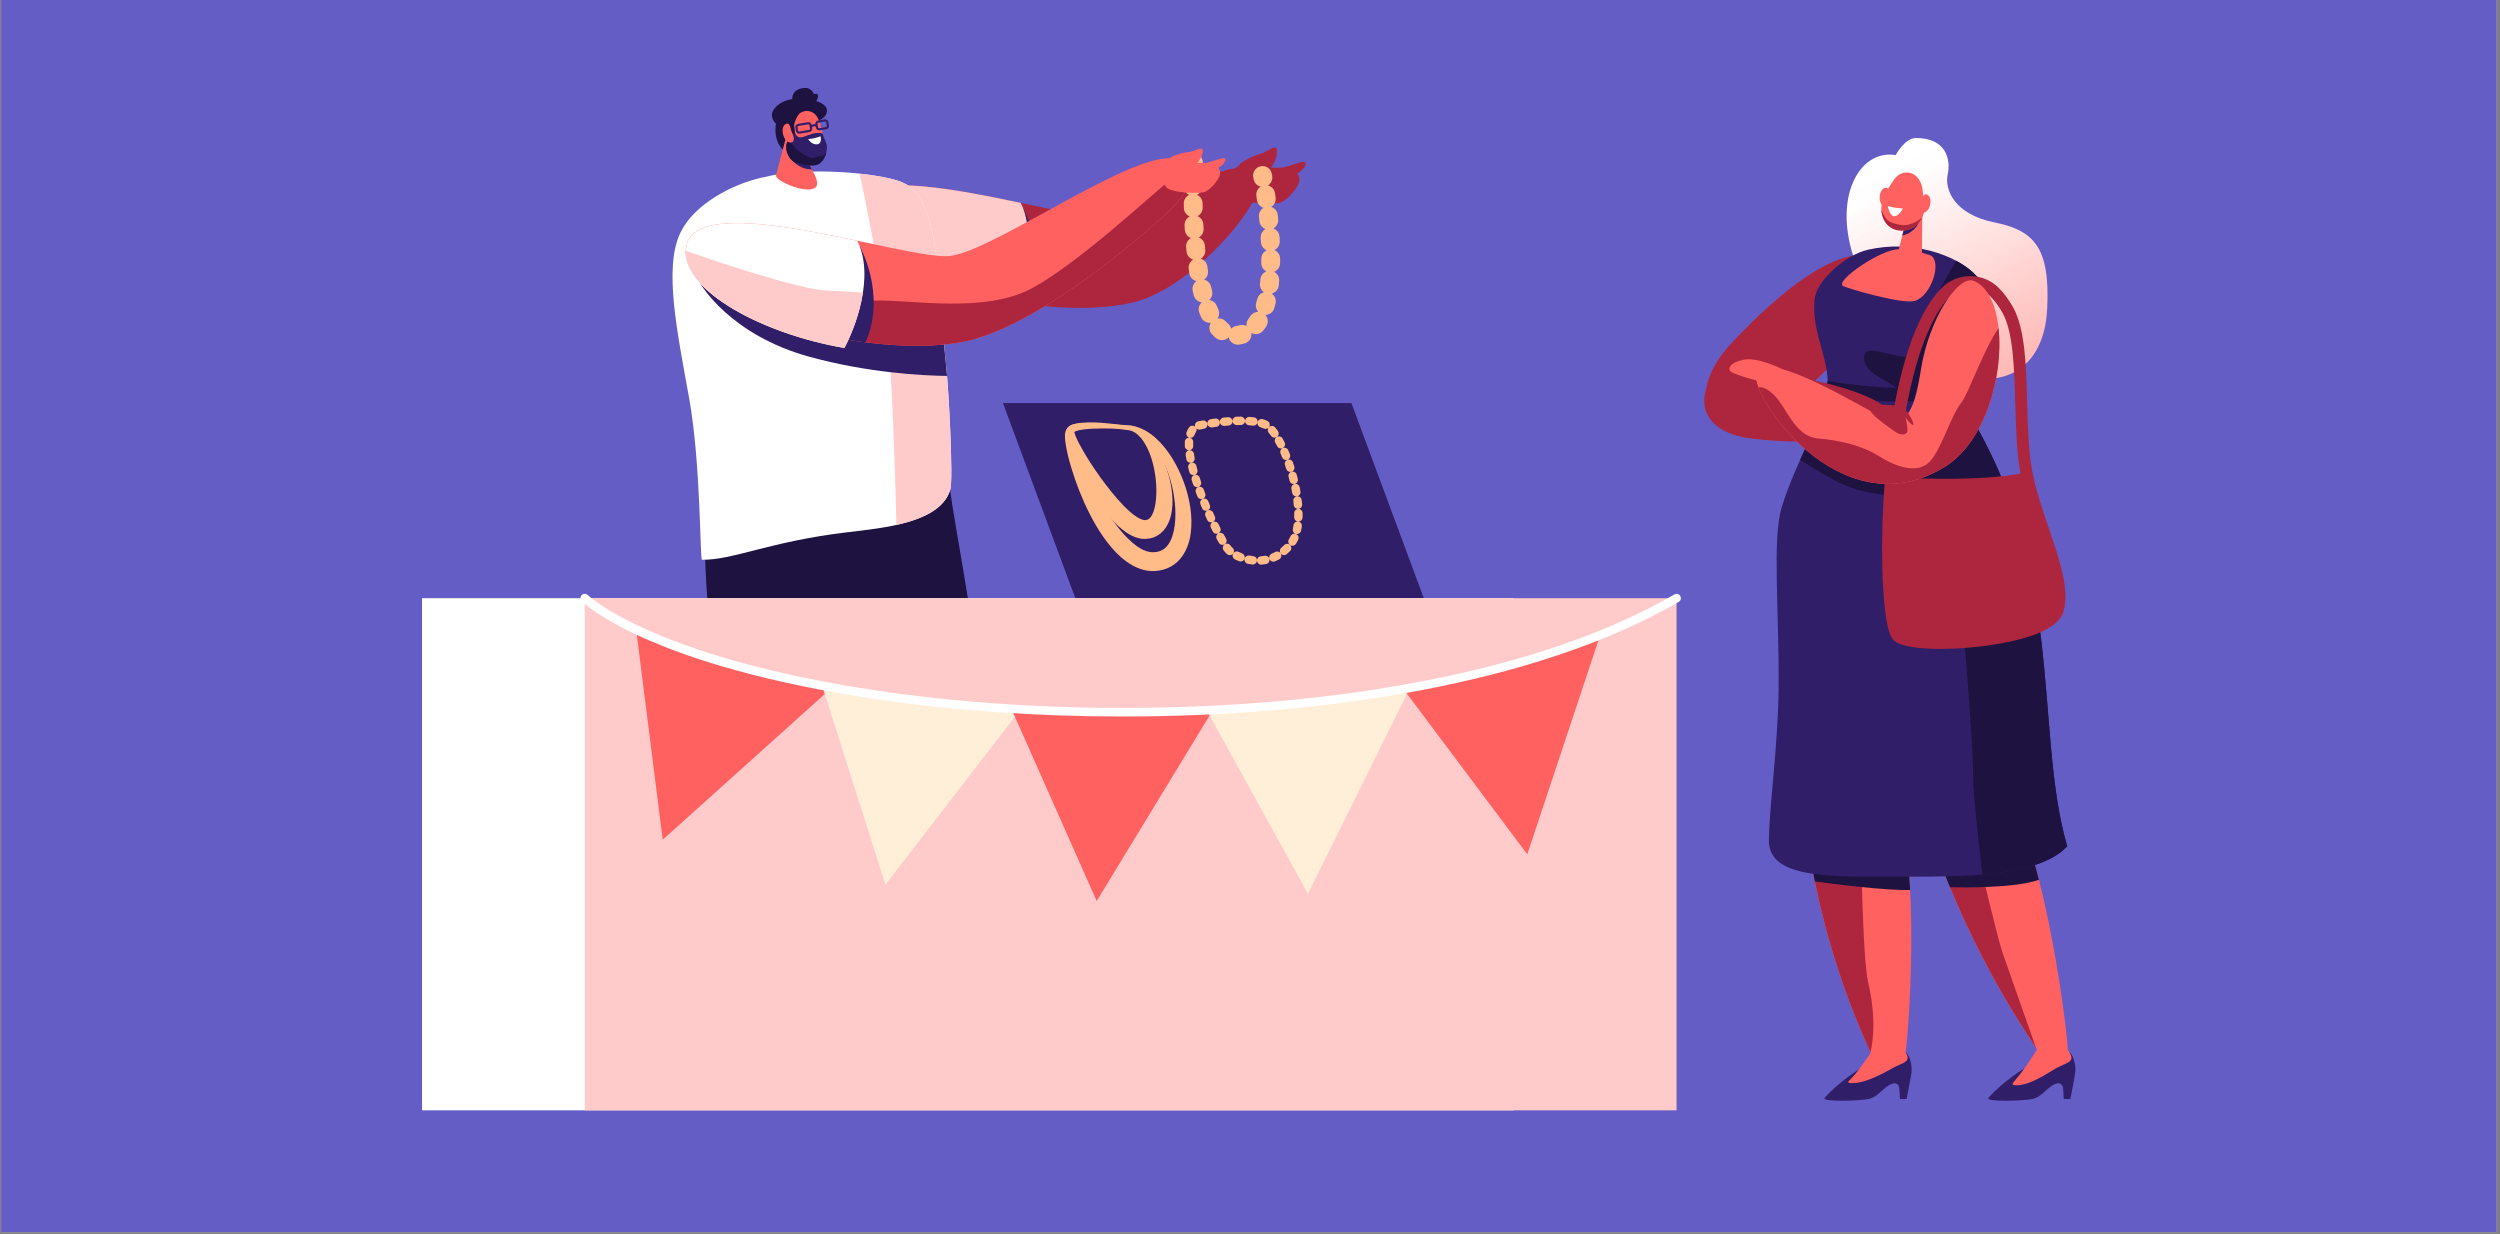
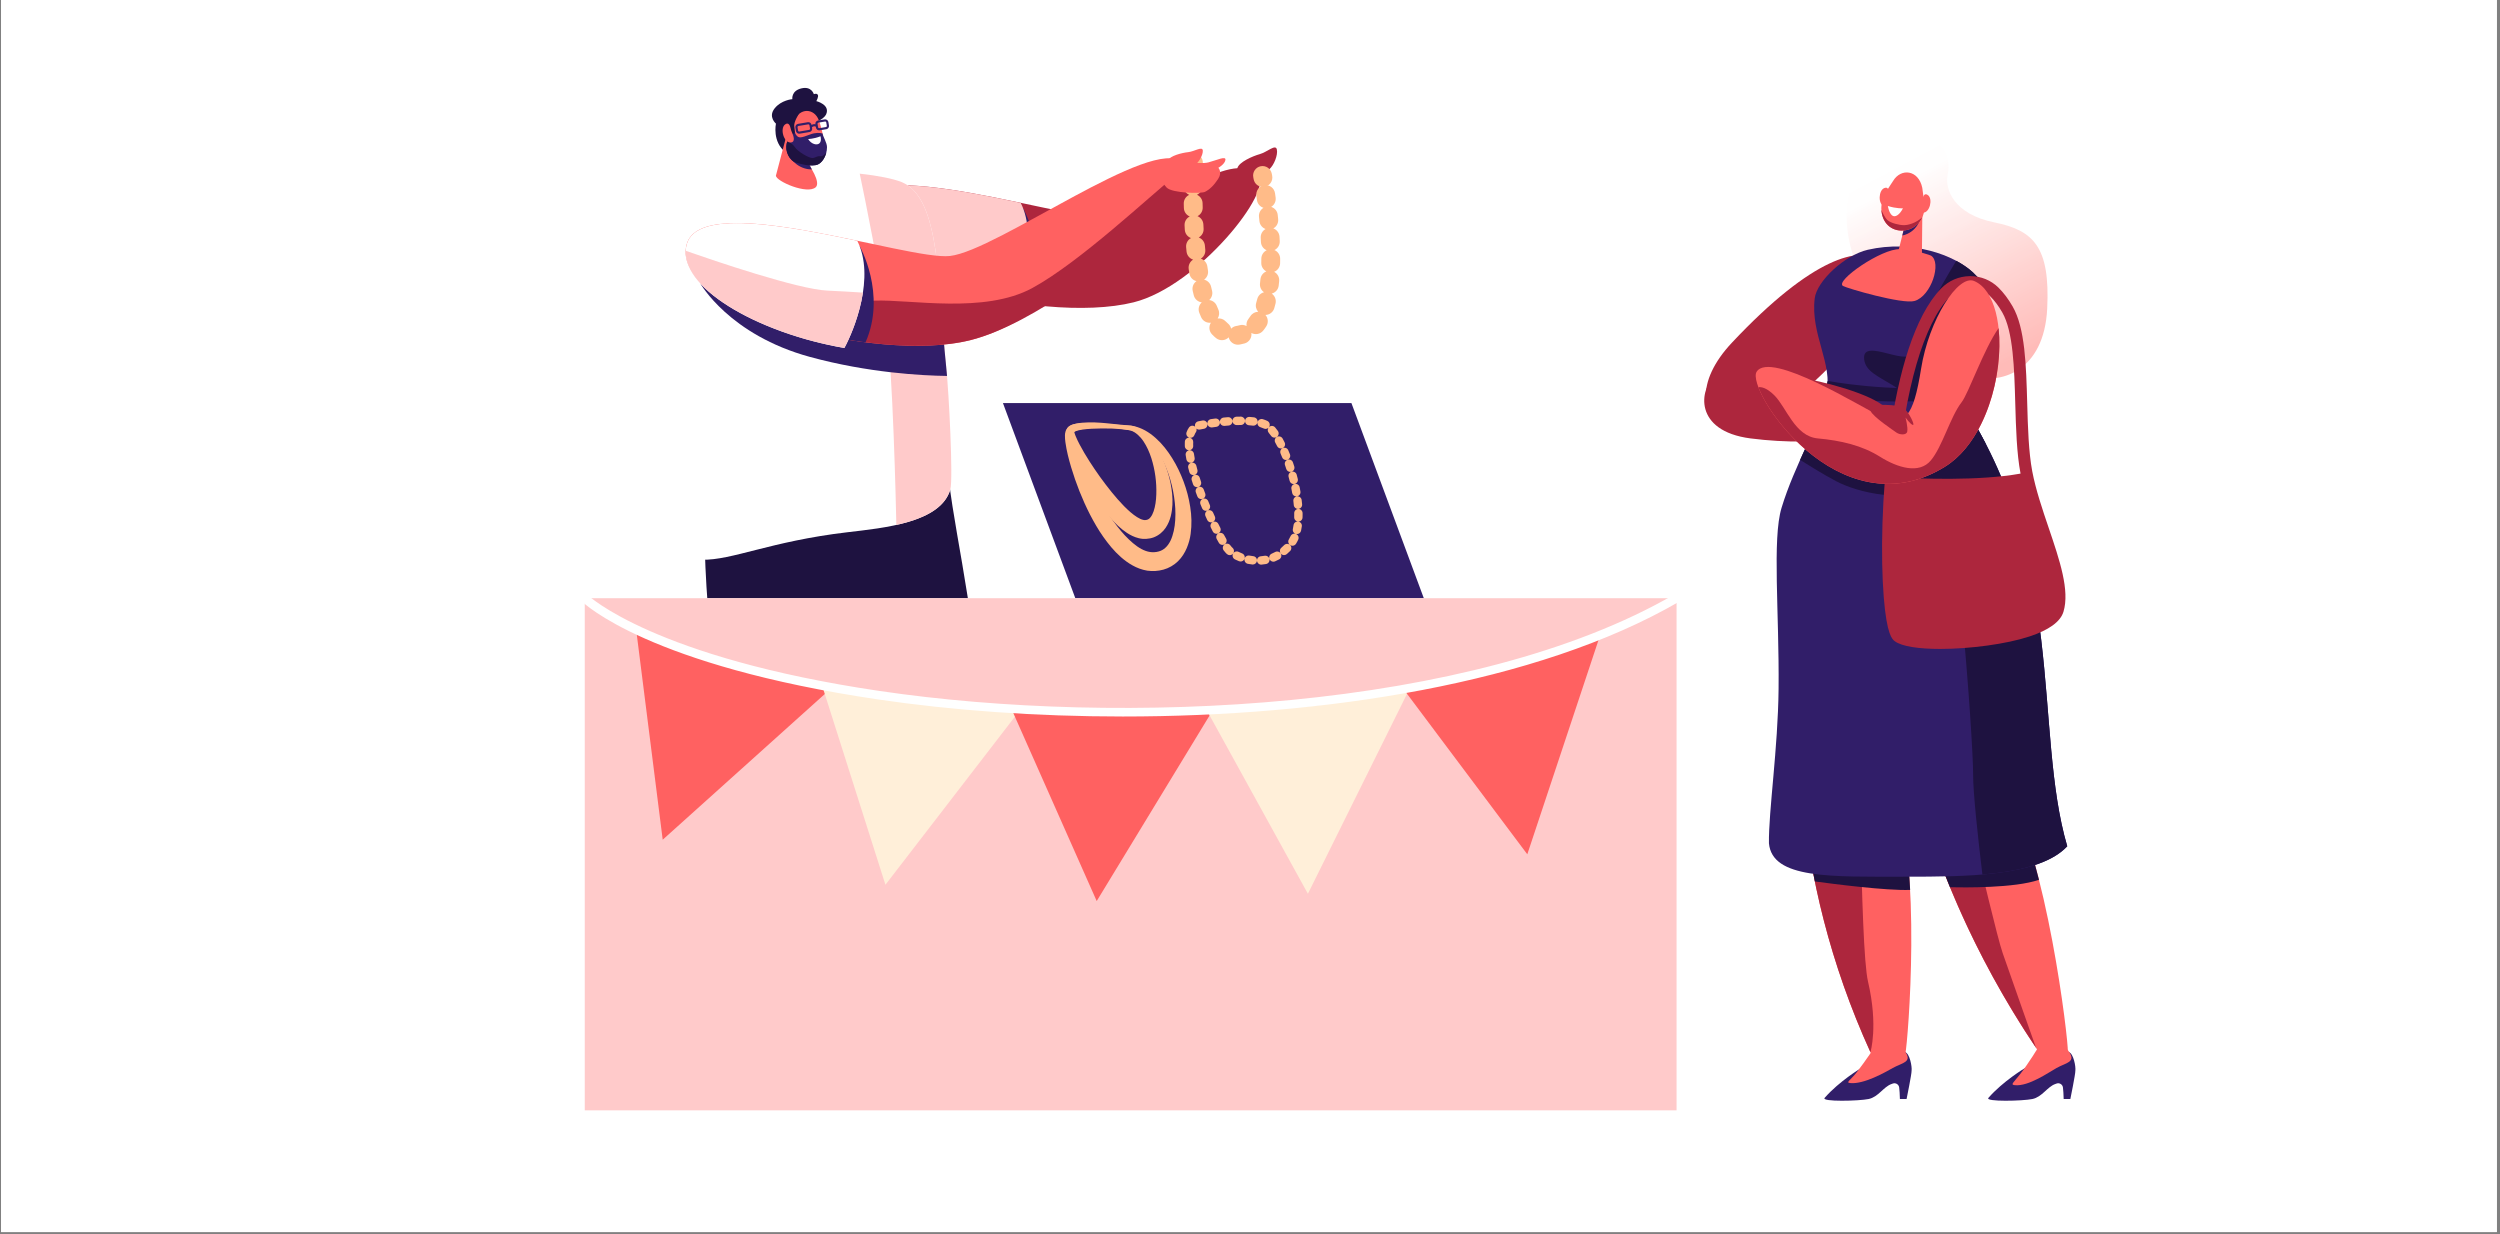
<svg xmlns="http://www.w3.org/2000/svg" width="790" zoomAndPan="magnify" viewBox="0 0 592.5 292.5" height="390" preserveAspectRatio="xMidYMid meet" version="1.0">
  <rect x="0" y="0" width="592.5" height="292.5" fill="#808080" stroke="none" />
  <defs>
    <clipPath id="091edad013">
      <path d="M 0.258 0 L 591.746 0 L 591.746 292 L 0.258 292 Z M 0.258 0 " clip-rule="nonzero" />
    </clipPath>
    <clipPath id="6675103a14">
      <path d="M 182 20.367 L 196 20.367 L 196 37 L 182 37 Z M 182 20.367 " clip-rule="nonzero" />
    </clipPath>
    <clipPath id="44a98a572e">
      <path d="M 100 141 L 359 141 L 359 263.156 L 100 263.156 Z M 100 141 " clip-rule="nonzero" />
    </clipPath>
    <clipPath id="6325f5ae2e">
      <path d="M 138 141 L 398 141 L 398 263.156 L 138 263.156 Z M 138 141 " clip-rule="nonzero" />
    </clipPath>
    <clipPath id="689b8793bb">
      <path d="M 437.508 32.629 L 485.512 32.629 L 485.512 90 L 437.508 90 Z M 437.508 32.629 " clip-rule="nonzero" />
    </clipPath>
    <clipPath id="fae79dee8c">
      <path d="M 449.273 36.766 C 449.273 36.766 451.43 32.723 454.012 32.711 C 461.156 32.672 462.395 37.668 461.605 41.332 C 460.82 44.992 463.238 50.789 472.578 52.688 C 481.918 54.582 485.914 58.402 485.184 73.164 C 484.449 87.926 474.211 91.586 466.219 88.938 C 458.23 86.289 445.293 77.316 439.719 62.141 C 434.152 46.965 440.621 35.301 449.273 36.766 Z M 449.273 36.766 " clip-rule="nonzero" />
    </clipPath>
    <clipPath id="438a1871a8">
      <path d="M 449.273 36.766 C 449.273 36.766 451.43 32.723 454.012 32.711 C 461.156 32.672 462.395 37.668 461.605 41.332 C 460.82 44.992 463.238 50.789 472.578 52.688 C 481.918 54.582 485.914 58.402 485.184 73.164 C 484.449 87.926 474.211 91.586 466.219 88.938 C 458.23 86.289 445.293 77.316 439.719 62.141 C 434.152 46.965 440.621 35.301 449.273 36.766 " clip-rule="nonzero" />
    </clipPath>
    <clipPath id="288bd76182">
      <path d="M 445.504 113.031 L 510.258 78.668 L 474.562 11.223 L 409.805 45.59 Z M 445.504 113.031 " clip-rule="nonzero" />
    </clipPath>
    <linearGradient x1="-0.143" gradientTransform="matrix(-23.842, -45.045, 44.984, -23.874, 475.31, 87.199)" y1="0" x2="1.293" gradientUnits="userSpaceOnUse" y2="0" id="c49234ecbc">
      <stop stop-opacity="1" stop-color="rgb(100%, 73.299%, 72.198%)" offset="0" />
      <stop stop-opacity="1" stop-color="rgb(100%, 73.299%, 72.198%)" offset="0.062" />
      <stop stop-opacity="1" stop-color="rgb(100%, 73.299%, 72.198%)" offset="0.094" />
      <stop stop-opacity="1" stop-color="rgb(100%, 73.303%, 72.202%)" offset="0.109" />
      <stop stop-opacity="1" stop-color="rgb(100%, 73.494%, 72.345%)" offset="0.117" />
      <stop stop-opacity="1" stop-color="rgb(100%, 73.869%, 72.672%)" offset="0.125" />
      <stop stop-opacity="1" stop-color="rgb(100%, 74.268%, 73.067%)" offset="0.129" />
      <stop stop-opacity="1" stop-color="rgb(100%, 74.478%, 73.279%)" offset="0.133" />
      <stop stop-opacity="1" stop-color="rgb(100%, 74.666%, 73.466%)" offset="0.141" />
      <stop stop-opacity="1" stop-color="rgb(100%, 75.043%, 73.842%)" offset="0.148" />
      <stop stop-opacity="1" stop-color="rgb(100%, 75.264%, 74.217%)" offset="0.156" />
      <stop stop-opacity="1" stop-color="rgb(100%, 75.439%, 74.452%)" offset="0.164" />
      <stop stop-opacity="1" stop-color="rgb(100%, 75.766%, 74.626%)" offset="0.172" />
      <stop stop-opacity="1" stop-color="rgb(100%, 76.157%, 74.957%)" offset="0.176" />
      <stop stop-opacity="1" stop-color="rgb(100%, 76.361%, 75.162%)" offset="0.18" />
      <stop stop-opacity="1" stop-color="rgb(100%, 76.43%, 75.357%)" offset="0.188" />
      <stop stop-opacity="1" stop-color="rgb(100%, 76.613%, 75.74%)" offset="0.195" />
      <stop stop-opacity="1" stop-color="rgb(100%, 76.915%, 76.114%)" offset="0.203" />
      <stop stop-opacity="1" stop-color="rgb(100%, 77.267%, 76.401%)" offset="0.211" />
      <stop stop-opacity="1" stop-color="rgb(100%, 77.602%, 76.585%)" offset="0.219" />
      <stop stop-opacity="1" stop-color="rgb(100%, 77.885%, 76.874%)" offset="0.223" />
      <stop stop-opacity="1" stop-color="rgb(100%, 78%, 77.075%)" offset="0.227" />
      <stop stop-opacity="1" stop-color="rgb(100%, 78.075%, 77.243%)" offset="0.234" />
      <stop stop-opacity="1" stop-color="rgb(100%, 78.337%, 77.568%)" offset="0.242" />
      <stop stop-opacity="1" stop-color="rgb(100%, 78.711%, 77.911%)" offset="0.25" />
      <stop stop-opacity="1" stop-color="rgb(100%, 79.091%, 78.249%)" offset="0.258" />
      <stop stop-opacity="1" stop-color="rgb(100%, 79.442%, 78.448%)" offset="0.266" />
      <stop stop-opacity="1" stop-color="rgb(100%, 79.636%, 78.685%)" offset="0.273" />
      <stop stop-opacity="1" stop-color="rgb(100%, 79.86%, 79.06%)" offset="0.281" />
      <stop stop-opacity="1" stop-color="rgb(100%, 80.234%, 79.434%)" offset="0.289" />
      <stop stop-opacity="1" stop-color="rgb(100%, 80.609%, 79.81%)" offset="0.297" />
      <stop stop-opacity="1" stop-color="rgb(100%, 80.983%, 80.183%)" offset="0.305" />
      <stop stop-opacity="1" stop-color="rgb(100%, 81.184%, 80.385%)" offset="0.312" />
      <stop stop-opacity="1" stop-color="rgb(100%, 81.384%, 80.585%)" offset="0.32" />
      <stop stop-opacity="1" stop-color="rgb(100%, 81.757%, 80.957%)" offset="0.328" />
      <stop stop-opacity="1" stop-color="rgb(100%, 82.132%, 81.332%)" offset="0.336" />
      <stop stop-opacity="1" stop-color="rgb(100%, 82.469%, 81.706%)" offset="0.344" />
      <stop stop-opacity="1" stop-color="rgb(100%, 82.66%, 81.946%)" offset="0.352" />
      <stop stop-opacity="1" stop-color="rgb(100%, 82.846%, 82.146%)" offset="0.359" />
      <stop stop-opacity="1" stop-color="rgb(100%, 83.18%, 82.446%)" offset="0.367" />
      <stop stop-opacity="1" stop-color="rgb(100%, 83.554%, 82.771%)" offset="0.375" />
      <stop stop-opacity="1" stop-color="rgb(100%, 83.929%, 83.128%)" offset="0.383" />
      <stop stop-opacity="1" stop-color="rgb(100%, 84.207%, 83.517%)" offset="0.387" />
      <stop stop-opacity="1" stop-color="rgb(100%, 84.299%, 83.719%)" offset="0.391" />
      <stop stop-opacity="1" stop-color="rgb(100%, 84.407%, 83.809%)" offset="0.398" />
      <stop stop-opacity="1" stop-color="rgb(100%, 84.703%, 83.995%)" offset="0.406" />
      <stop stop-opacity="1" stop-color="rgb(100%, 85.077%, 84.277%)" offset="0.414" />
      <stop stop-opacity="1" stop-color="rgb(100%, 85.452%, 84.651%)" offset="0.422" />
      <stop stop-opacity="1" stop-color="rgb(100%, 85.77%, 85.027%)" offset="0.43" />
      <stop stop-opacity="1" stop-color="rgb(100%, 85.95%, 85.408%)" offset="0.438" />
      <stop stop-opacity="1" stop-color="rgb(100%, 86.208%, 85.75%)" offset="0.441" />
      <stop stop-opacity="1" stop-color="rgb(100%, 86.414%, 85.899%)" offset="0.445" />
      <stop stop-opacity="1" stop-color="rgb(100%, 86.6%, 85.944%)" offset="0.453" />
      <stop stop-opacity="1" stop-color="rgb(100%, 86.975%, 86.174%)" offset="0.461" />
      <stop stop-opacity="1" stop-color="rgb(100%, 87.331%, 86.549%)" offset="0.469" />
      <stop stop-opacity="1" stop-color="rgb(100%, 87.505%, 86.925%)" offset="0.477" />
      <stop stop-opacity="1" stop-color="rgb(100%, 87.672%, 87.32%)" offset="0.48" />
      <stop stop-opacity="1" stop-color="rgb(100%, 87.836%, 87.527%)" offset="0.484" />
      <stop stop-opacity="1" stop-color="rgb(100%, 88.023%, 87.663%)" offset="0.492" />
      <stop stop-opacity="1" stop-color="rgb(100%, 88.397%, 87.799%)" offset="0.5" />
      <stop stop-opacity="1" stop-color="rgb(100%, 88.773%, 87.979%)" offset="0.508" />
      <stop stop-opacity="1" stop-color="rgb(100%, 88.98%, 88.347%)" offset="0.516" />
      <stop stop-opacity="1" stop-color="rgb(100%, 89.175%, 88.744%)" offset="0.52" />
      <stop stop-opacity="1" stop-color="rgb(100%, 89.352%, 88.953%)" offset="0.523" />
      <stop stop-opacity="1" stop-color="rgb(100%, 89.543%, 89.142%)" offset="0.531" />
      <stop stop-opacity="1" stop-color="rgb(100%, 89.92%, 89.52%)" offset="0.539" />
      <stop stop-opacity="1" stop-color="rgb(100%, 90.154%, 89.754%)" offset="0.547" />
      <stop stop-opacity="1" stop-color="rgb(100%, 90.327%, 89.928%)" offset="0.555" />
      <stop stop-opacity="1" stop-color="rgb(100%, 90.643%, 90.244%)" offset="0.562" />
      <stop stop-opacity="1" stop-color="rgb(100%, 91.032%, 90.633%)" offset="0.566" />
      <stop stop-opacity="1" stop-color="rgb(100%, 91.235%, 90.836%)" offset="0.57" />
      <stop stop-opacity="1" stop-color="rgb(100%, 91.432%, 91.032%)" offset="0.574" />
      <stop stop-opacity="1" stop-color="rgb(100%, 91.631%, 91.231%)" offset="0.578" />
      <stop stop-opacity="1" stop-color="rgb(100%, 91.714%, 91.417%)" offset="0.586" />
      <stop stop-opacity="1" stop-color="rgb(100%, 91.89%, 91.702%)" offset="0.594" />
      <stop stop-opacity="1" stop-color="rgb(100%, 92.148%, 91.876%)" offset="0.602" />
      <stop stop-opacity="1" stop-color="rgb(100%, 92.48%, 92.133%)" offset="0.609" />
      <stop stop-opacity="1" stop-color="rgb(100%, 92.85%, 92.482%)" offset="0.613" />
      <stop stop-opacity="1" stop-color="rgb(100%, 93.054%, 92.653%)" offset="0.617" />
      <stop stop-opacity="1" stop-color="rgb(100%, 93.176%, 92.841%)" offset="0.625" />
      <stop stop-opacity="1" stop-color="rgb(100%, 93.35%, 93.214%)" offset="0.633" />
      <stop stop-opacity="1" stop-color="rgb(100%, 93.59%, 93.55%)" offset="0.641" />
      <stop stop-opacity="1" stop-color="rgb(100%, 93.968%, 93.729%)" offset="0.648" />
      <stop stop-opacity="1" stop-color="rgb(100%, 94.366%, 93.967%)" offset="0.652" />
      <stop stop-opacity="1" stop-color="rgb(100%, 94.576%, 94.176%)" offset="0.656" />
      <stop stop-opacity="1" stop-color="rgb(100%, 94.737%, 94.363%)" offset="0.664" />
      <stop stop-opacity="1" stop-color="rgb(100%, 94.911%, 94.737%)" offset="0.672" />
      <stop stop-opacity="1" stop-color="rgb(100%, 95.113%, 95.113%)" offset="0.68" />
      <stop stop-opacity="1" stop-color="rgb(100%, 95.486%, 95.486%)" offset="0.688" />
      <stop stop-opacity="1" stop-color="rgb(100%, 95.862%, 95.686%)" offset="0.695" />
      <stop stop-opacity="1" stop-color="rgb(100%, 96.26%, 95.883%)" offset="0.699" />
      <stop stop-opacity="1" stop-color="rgb(100%, 96.471%, 96.069%)" offset="0.703" />
      <stop stop-opacity="1" stop-color="rgb(100%, 96.484%, 96.259%)" offset="0.711" />
      <stop stop-opacity="1" stop-color="rgb(100%, 96.661%, 96.635%)" offset="0.719" />
      <stop stop-opacity="1" stop-color="rgb(100%, 97.009%, 97.009%)" offset="0.727" />
      <stop stop-opacity="1" stop-color="rgb(100%, 97.35%, 97.35%)" offset="0.734" />
      <stop stop-opacity="1" stop-color="rgb(100%, 97.693%, 97.551%)" offset="0.742" />
      <stop stop-opacity="1" stop-color="rgb(100%, 97.94%, 97.736%)" offset="0.75" />
      <stop stop-opacity="1" stop-color="rgb(100%, 98.122%, 98.058%)" offset="0.758" />
      <stop stop-opacity="1" stop-color="rgb(100%, 98.433%, 98.433%)" offset="0.766" />
      <stop stop-opacity="1" stop-color="rgb(100%, 98.807%, 98.807%)" offset="0.773" />
      <stop stop-opacity="1" stop-color="rgb(100%, 99.193%, 99.193%)" offset="0.777" />
      <stop stop-opacity="1" stop-color="rgb(100%, 99.393%, 99.393%)" offset="0.781" />
      <stop stop-opacity="1" stop-color="rgb(100%, 99.516%, 99.516%)" offset="0.797" />
      <stop stop-opacity="1" stop-color="rgb(100%, 99.734%, 99.734%)" offset="0.812" />
      <stop stop-opacity="1" stop-color="rgb(100%, 99.915%, 99.915%)" offset="0.875" />
      <stop stop-opacity="1" stop-color="rgb(100%, 100%, 100%)" offset="1" />
    </linearGradient>
  </defs>
  <g clip-path="url(#091edad013)">
    <path fill="#ffffff" d="M 0.258 0 L 592.242 0 L 592.242 298.992 L 0.258 298.992 Z M 0.258 0 " fill-opacity="1" fill-rule="nonzero" />
    <path fill="#ffffff" d="M 0.258 0 L 592.242 0 L 592.242 292.246 L 0.258 292.246 Z M 0.258 0 " fill-opacity="1" fill-rule="nonzero" />
-     <path fill="#655dc6" d="M 0.258 0 L 592.242 0 L 592.242 292.246 L 0.258 292.246 Z M 0.258 0 " fill-opacity="1" fill-rule="nonzero" />
  </g>
  <path fill="#311e69" d="M 337.707 142.484 L 255.113 142.484 L 237.695 95.523 L 320.285 95.523 L 337.707 142.484 " fill-opacity="1" fill-rule="nonzero" />
  <path fill="#ad263d" d="M 201.477 48.945 C 205.07 35.699 253.945 52.812 263.879 51.684 C 275.125 50.41 291.246 34.98 298.145 41.402 C 302.023 45.016 283.984 67.816 268.688 71.645 C 246.211 77.27 197.352 64.164 201.477 48.945 " fill-opacity="1" fill-rule="nonzero" />
  <path fill="#311e69" d="M 243.871 72.148 C 248.941 60.652 242.449 49.285 242.449 49.285 L 235.059 70.664 C 237.98 71.27 240.938 71.77 243.871 72.148 " fill-opacity="1" fill-rule="nonzero" />
  <path fill="#ffcaca" d="M 241.906 48.07 C 224.594 44.418 203.773 40.473 201.477 48.945 C 198.777 58.902 218.426 69.992 238.855 73.488 C 241.25 69.094 246.223 56.598 241.906 48.07 " fill-opacity="1" fill-rule="nonzero" />
  <path fill="#ad263d" d="M 293.266 39.816 C 293.684 38.41 296.84 37.012 298.586 36.523 C 300.332 36.039 302.316 34.07 302.613 35.414 C 302.91 36.762 301.91 39.184 300.836 40.102 C 299.762 41.023 299.176 42.035 296.254 42.082 C 293.832 42.121 293.012 40.66 293.266 39.816 " fill-opacity="1" fill-rule="nonzero" />
-   <path fill="#ad263d" d="M 294.875 38.887 C 294.875 38.887 302.027 40.246 304.582 39.578 C 307.133 38.91 309.645 37.641 309.445 38.887 C 309.246 40.133 307.441 41.102 307.441 41.102 C 307.441 41.102 308.637 42.336 307.387 44.258 C 306.141 46.18 304.953 47.277 303.633 47.949 C 302.598 48.473 294.352 48.367 292.754 46.723 C 289.414 43.293 292.387 38.977 294.875 38.887 " fill-opacity="1" fill-rule="nonzero" />
-   <path fill="#ff6161" d="M 231.32 172.34 C 228.738 139.523 225.598 111.742 220.383 101.242 C 219.207 98.109 205.668 101.117 193.074 104.973 C 194.789 113.605 196.941 125.961 196.453 131.617 C 195.98 137.094 200.258 147.133 200.258 147.133 C 200.258 147.133 208.379 173.105 209.223 184.969 C 209.922 194.828 208.578 231.348 213.07 245.188 C 214.039 248.18 220.484 248.512 222.59 247.207 C 230.48 242.316 232.281 184.57 231.32 172.34 " fill-opacity="1" fill-rule="nonzero" />
  <path fill="#ff6161" d="M 198.336 176.148 C 198.582 144.645 206.094 116.742 200.875 106.242 C 199.703 103.109 186.16 106.117 173.566 109.977 C 175.285 118.605 173.434 167.031 173.617 184.27 C 173.715 194.156 176.531 231.645 181.023 245.488 C 181.992 248.477 187.203 248.223 189.461 247.207 C 191.09 246.477 192.074 242.77 192.891 237.117 C 195.41 219.699 198.262 185.426 198.336 176.148 " fill-opacity="1" fill-rule="nonzero" />
  <path fill="#ad263d" d="M 231.32 172.34 C 230.258 158.848 229.102 146.207 227.746 135.27 C 225.801 138.207 223.855 143.129 223.934 151.008 C 224.082 166.613 222.43 216.145 221.535 228.906 C 221.016 236.316 220.395 243.234 220.078 247.891 C 221.105 247.801 222.012 247.566 222.59 247.207 C 230.48 242.316 232.281 184.57 231.32 172.34 " fill-opacity="1" fill-rule="nonzero" />
  <path fill="#ad263d" d="M 189.223 190.289 C 188.914 203.84 186.094 231.555 185.672 247.895 C 187.102 247.91 188.531 247.625 189.461 247.207 C 191.09 246.477 192.074 242.77 192.891 237.117 C 195.41 219.699 198.262 185.426 198.336 176.148 C 198.398 168.367 198.902 160.812 199.547 153.68 C 196.668 159.25 189.582 174.508 189.223 190.289 " fill-opacity="1" fill-rule="nonzero" />
  <path fill="#1e1240" d="M 233.055 173.934 C 233.031 173.312 233 172.754 232.965 172.277 C 230.383 139.461 225.25 123.113 224.398 108.316 C 223.008 104.609 211.391 107.398 194.062 108.312 C 184.867 108.793 168.156 107.406 168.02 108.312 C 165.016 128.543 169.199 159.824 171.41 176.477 C 181.352 178.633 193.621 178.57 201.902 178.492 C 203.812 166.734 203.352 161.016 202.395 155.719 C 203.609 161.609 205.234 168.938 206.984 178.492 C 217.637 177.652 228.715 175.203 233.055 173.934 " fill-opacity="1" fill-rule="nonzero" />
  <path fill="#ffffff" d="M 161.199 55.266 C 164.359 48.516 173.367 43.668 180.711 42.051 L 180.719 42.078 C 191.215 39.277 208.512 41.07 213.648 43.137 C 223.016 46.906 222.184 67.516 224.238 86.871 C 224.922 93.312 225.906 113.469 225.238 115.938 C 223.039 123.891 209.402 125.129 200.754 126.152 C 182.57 128.305 173.461 132.824 166.363 132.656 C 165.895 132.648 166.086 109.871 163.387 94.738 C 160.559 78.867 157.258 63.691 161.199 55.266 " fill-opacity="1" fill-rule="nonzero" />
  <path fill="#ffcaca" d="M 213.648 43.137 C 211.723 42.363 208.094 41.629 203.754 41.156 C 205.074 47.453 208.531 64.383 209.973 75.441 C 211.645 88.289 212.344 120.086 212.434 124.414 C 218.453 123.074 223.914 120.719 225.238 115.938 C 225.906 113.469 224.922 93.312 224.238 86.871 C 222.184 67.516 223.016 46.906 213.648 43.137 " fill-opacity="1" fill-rule="nonzero" />
  <path fill="#311e69" d="M 165.984 67.191 C 165.984 67.191 172.809 79.375 191.984 84.598 C 205.773 88.352 218.426 89.02 224.445 89.098 C 224.371 88.246 224.305 87.492 224.238 86.871 C 223.965 84.285 223.742 81.68 223.539 79.094 C 216.73 78.598 199.98 77.293 193.66 75.988 C 185.645 74.332 165.984 67.191 165.984 67.191 " fill-opacity="1" fill-rule="nonzero" />
  <path fill="#ffbb88" d="M 282.824 41.281 L 282.742 41.277 C 281.516 41.238 280.551 40.203 280.59 38.969 L 280.609 38.453 C 280.668 37.219 281.715 36.273 282.938 36.316 C 284.168 36.371 285.125 37.414 285.07 38.648 L 285.055 39.125 C 285.012 40.332 284.02 41.281 282.824 41.281 " fill-opacity="1" fill-rule="nonzero" />
  <path fill="#ffbb88" d="M 293.371 81.695 C 292.336 81.695 291.426 80.973 291.199 79.949 C 290.406 80.762 289.117 80.859 288.207 80.133 C 287.871 79.867 287.543 79.559 287.23 79.223 C 286.516 78.461 286.441 77.328 286.984 76.484 C 286.035 76.602 285.082 76.102 284.672 75.184 C 284.523 74.852 284.375 74.504 284.238 74.148 C 283.883 73.254 284.148 72.27 284.824 71.664 C 283.934 71.555 283.16 70.918 282.926 69.996 C 282.84 69.652 282.758 69.309 282.676 68.957 C 282.465 68.043 282.844 67.137 283.566 66.629 C 282.711 66.422 282.023 65.723 281.879 64.805 C 281.824 64.461 281.77 64.117 281.719 63.77 C 281.586 62.855 282.027 61.984 282.77 61.535 C 281.941 61.277 281.305 60.543 281.211 59.625 C 281.176 59.281 281.141 58.938 281.113 58.59 C 281.027 57.676 281.508 56.836 282.266 56.422 C 281.453 56.129 280.855 55.371 280.797 54.453 C 280.777 54.109 280.758 53.766 280.742 53.422 C 280.691 52.508 281.203 51.688 281.973 51.305 C 281.172 50.98 280.602 50.207 280.578 49.289 C 280.566 48.941 280.559 48.598 280.551 48.258 C 280.531 47.344 281.062 46.543 281.848 46.18 C 281.059 45.836 280.508 45.047 280.508 44.133 C 280.508 43.773 280.512 43.43 280.512 43.098 C 280.52 41.863 281.547 40.875 282.758 40.879 C 283.992 40.887 284.984 41.895 284.977 43.129 C 284.977 43.453 284.973 43.785 284.973 44.133 C 284.973 45.031 284.441 45.809 283.676 46.164 C 284.449 46.5 284.996 47.266 285.012 48.164 C 285.02 48.492 285.027 48.828 285.039 49.172 C 285.062 50.066 284.555 50.855 283.805 51.23 C 284.582 51.543 285.152 52.289 285.199 53.184 C 285.215 53.52 285.234 53.852 285.254 54.188 C 285.309 55.078 284.832 55.879 284.098 56.281 C 284.883 56.57 285.473 57.289 285.559 58.18 C 285.586 58.512 285.621 58.844 285.652 59.172 C 285.742 60.062 285.301 60.875 284.59 61.309 C 285.383 61.559 286.008 62.242 286.137 63.121 C 286.184 63.449 286.234 63.777 286.289 64.102 C 286.426 64.973 286.043 65.805 285.371 66.281 C 286.168 66.473 286.832 67.098 287.027 67.953 C 287.102 68.27 287.176 68.586 287.254 68.895 C 287.465 69.73 287.18 70.57 286.582 71.109 C 287.367 71.207 288.082 71.719 288.391 72.512 C 288.504 72.801 288.621 73.082 288.746 73.355 C 289.066 74.07 288.98 74.867 288.582 75.48 C 289.27 75.395 289.984 75.629 290.492 76.172 C 290.656 76.352 290.824 76.508 290.992 76.641 C 291.406 76.969 291.672 77.414 291.777 77.895 C 292.113 77.551 292.559 77.312 293.07 77.242 L 293.227 77.219 C 293.383 77.191 293.551 77.152 293.711 77.102 C 294.309 76.918 294.926 77 295.434 77.277 C 295.344 76.68 295.496 76.055 295.902 75.551 C 296.059 75.355 296.211 75.145 296.355 74.918 C 296.773 74.266 297.473 73.906 298.188 73.891 C 297.695 73.332 297.492 72.539 297.723 71.77 C 297.809 71.48 297.887 71.188 297.965 70.887 C 298.168 70.062 298.805 69.461 299.57 69.262 C 298.91 68.809 298.52 68.012 298.621 67.16 C 298.656 66.844 298.691 66.523 298.719 66.203 C 298.801 65.332 299.367 64.625 300.125 64.324 C 299.398 63.945 298.906 63.18 298.922 62.301 C 298.93 61.973 298.934 61.645 298.934 61.316 C 298.938 60.434 299.453 59.668 300.195 59.309 C 299.434 58.984 298.883 58.246 298.84 57.359 C 298.824 57.027 298.809 56.695 298.789 56.367 C 298.738 55.477 299.211 54.68 299.941 54.277 C 299.156 53.992 298.566 53.277 298.48 52.391 C 298.449 52.055 298.414 51.723 298.379 51.398 C 298.289 50.508 298.727 49.688 299.441 49.254 C 298.645 49 298.023 48.309 297.898 47.426 C 297.852 47.082 297.805 46.75 297.762 46.434 C 297.582 45.211 298.43 44.078 299.648 43.898 C 300.867 43.719 302 44.57 302.18 45.793 C 302.227 46.121 302.273 46.461 302.324 46.816 C 302.449 47.727 302.008 48.582 301.27 49.031 C 302.094 49.293 302.727 50.016 302.82 50.93 C 302.855 51.27 302.891 51.613 302.926 51.961 C 303.012 52.879 302.535 53.719 301.781 54.133 C 302.59 54.43 303.191 55.188 303.246 56.105 C 303.266 56.449 303.285 56.801 303.301 57.148 C 303.344 58.07 302.824 58.887 302.043 59.266 C 302.844 59.609 303.402 60.406 303.398 61.332 C 303.398 61.68 303.395 62.031 303.387 62.383 C 303.371 63.312 302.785 64.102 301.973 64.422 C 302.754 64.828 303.25 65.68 303.164 66.613 C 303.133 66.973 303.094 67.324 303.051 67.68 C 302.945 68.625 302.262 69.359 301.395 69.586 C 302.141 70.098 302.527 71.039 302.293 71.969 C 302.203 72.336 302.105 72.695 302 73.051 C 301.715 74.004 300.852 74.625 299.906 74.645 C 300.551 75.375 300.664 76.473 300.113 77.332 C 299.883 77.691 299.637 78.035 299.379 78.352 C 298.691 79.207 297.504 79.422 296.574 78.914 C 296.734 79.992 296.086 81.051 295.02 81.379 C 294.684 81.48 294.336 81.562 293.984 81.625 C 293.871 81.645 293.773 81.66 293.68 81.672 C 293.574 81.688 293.473 81.695 293.371 81.695 " fill-opacity="1" fill-rule="nonzero" />
  <path fill="#ffbb88" d="M 299.309 44.312 C 298.25 44.312 297.312 43.559 297.117 42.48 C 297.062 42.191 297.031 42.031 297.031 42.023 C 296.793 40.812 297.578 39.637 298.789 39.398 C 299.996 39.16 301.168 39.945 301.41 41.156 C 301.41 41.156 301.445 41.336 301.508 41.672 C 301.73 42.887 300.926 44.055 299.715 44.273 C 299.578 44.301 299.445 44.312 299.309 44.312 " fill-opacity="1" fill-rule="nonzero" />
  <path fill="#ffffff" d="M 192.488 241.168 C 192.488 241.168 191.301 249.465 192.551 251.676 C 191.992 252.375 191.027 253.07 189.383 253.152 C 187.512 253.242 183.914 252.961 180.812 252.383 C 181.594 249.098 179.773 243.594 179.852 241.746 L 192.488 241.168 " fill-opacity="1" fill-rule="nonzero" />
  <path fill="#ffffff" d="M 190.215 258.762 C 195.867 258.996 202.203 258.34 205.348 257.949 C 205.434 258.285 205.5 258.652 205.52 259.086 C 205.621 261.121 184.98 262.055 181.414 260.27 C 180.457 259.789 179.973 258.73 179.871 257.434 C 182.555 257.992 186.246 258.594 190.215 258.762 " fill-opacity="1" fill-rule="nonzero" />
  <path fill="#1e1240" d="M 190.215 258.762 C 186.246 258.594 182.555 257.992 179.871 257.434 C 179.773 256.207 180.016 254.77 180.52 253.398 C 180.629 253.102 180.727 252.758 180.812 252.383 C 183.914 252.961 187.512 253.242 189.383 253.152 C 191.027 253.07 191.992 252.375 192.551 251.676 C 192.582 251.727 192.605 251.777 192.637 251.82 C 193.238 252.68 194.895 253.262 197.18 254.094 C 200.488 255.594 204.473 254.559 205.348 257.949 C 202.203 258.34 195.867 258.996 190.215 258.762 " fill-opacity="1" fill-rule="nonzero" />
  <path fill="#ffffff" d="M 226.227 241.773 C 226.227 241.773 223.766 249.465 225.02 251.676 C 224.457 252.375 223.492 253.07 221.848 253.152 C 219.977 253.242 216.379 252.961 213.281 252.383 C 214.059 249.098 212.039 243.367 212.113 241.516 L 226.227 241.773 " fill-opacity="1" fill-rule="nonzero" />
  <path fill="#ffffff" d="M 222.68 258.762 C 228.328 258.996 234.672 258.34 237.812 257.949 C 237.898 258.285 237.965 258.652 237.988 259.086 C 238.086 261.121 217.445 262.055 213.879 260.27 C 212.918 259.789 212.438 258.73 212.34 257.434 C 215.023 257.992 218.711 258.594 222.68 258.762 " fill-opacity="1" fill-rule="nonzero" />
  <path fill="#1e1240" d="M 222.68 258.762 C 218.711 258.594 215.023 257.992 212.34 257.434 C 212.242 256.207 212.48 254.77 212.984 253.398 C 213.094 253.102 213.188 252.758 213.281 252.383 C 216.379 252.961 219.977 253.242 221.848 253.152 C 223.492 253.07 224.457 252.375 225.02 251.676 C 225.047 251.727 225.074 251.777 225.105 251.82 C 225.703 252.68 227.363 253.262 229.645 254.094 C 232.953 255.594 236.941 254.559 237.812 257.949 C 234.672 258.34 228.328 258.996 222.68 258.762 " fill-opacity="1" fill-rule="nonzero" />
-   <path fill="#ff6161" d="M 162.734 57.93 C 166.328 44.68 215.203 61.793 225.141 60.668 C 236.383 59.391 273.266 32.055 280.168 38.48 C 284.047 42.09 281.98 45.855 273.648 53.141 C 265.312 60.434 245.242 76.797 229.945 80.625 C 207.473 86.25 158.613 73.148 162.734 57.93 " fill-opacity="1" fill-rule="nonzero" />
+   <path fill="#ff6161" d="M 162.734 57.93 C 166.328 44.68 215.203 61.793 225.141 60.668 C 236.383 59.391 273.266 32.055 280.168 38.48 C 265.312 60.434 245.242 76.797 229.945 80.625 C 207.473 86.25 158.613 73.148 162.734 57.93 " fill-opacity="1" fill-rule="nonzero" />
  <path fill="#ad263d" d="M 182.883 75.941 C 197.918 81.23 217.789 83.668 229.945 80.625 C 245.242 76.797 265.312 60.434 273.648 53.141 C 281.156 46.574 283.574 42.867 281.141 39.559 C 280.23 40.316 279.258 41.121 278.238 41.918 C 272.781 46.188 256.047 62.059 244.676 68.254 C 233.309 74.453 215.734 70.914 207.203 71.25 C 201.254 71.488 189.469 74.277 182.883 75.941 " fill-opacity="1" fill-rule="nonzero" />
  <path fill="#311e69" d="M 205.133 81.129 C 210.203 69.633 203.707 58.266 203.707 58.266 L 196.32 79.645 C 199.238 80.254 202.195 80.754 205.133 81.129 " fill-opacity="1" fill-rule="nonzero" />
  <path fill="#ffffff" d="M 203.164 57.051 C 185.855 53.402 165.035 49.457 162.734 57.93 C 160.039 67.883 179.688 78.977 200.117 82.469 C 202.508 78.074 207.484 65.582 203.164 57.051 " fill-opacity="1" fill-rule="nonzero" />
  <path fill="#ffcaca" d="M 200.117 82.469 C 201.477 79.973 203.668 74.863 204.516 69.348 C 201.852 69.172 198.914 69 196.098 68.875 C 189.125 68.566 169.203 61.781 162.512 59.438 C 162.027 68.98 180.711 79.148 200.117 82.469 " fill-opacity="1" fill-rule="nonzero" />
  <path fill="#ff6161" d="M 276.766 38.023 C 277.309 36.926 280.098 36.215 281.602 36.059 C 283.105 35.902 285.008 34.555 285.066 35.703 C 285.125 36.852 283.969 38.707 282.957 39.312 C 281.945 39.922 281.324 40.672 278.914 40.305 C 276.914 40 276.441 38.684 276.766 38.023 " fill-opacity="1" fill-rule="nonzero" />
  <path fill="#ff6161" d="M 278.266 37.914 C 278.266 37.914 284.234 39.047 286.363 38.492 C 288.492 37.934 290.59 36.875 290.422 37.914 C 290.254 38.953 288.75 39.762 288.75 39.762 C 288.75 39.762 289.746 40.789 288.703 42.395 C 287.66 44 286.672 44.914 285.57 45.473 C 284.711 45.91 277.828 45.82 276.492 44.453 C 273.707 41.59 276.188 37.988 278.266 37.914 " fill-opacity="1" fill-rule="nonzero" />
  <g clip-path="url(#6675103a14)">
    <path fill="#1e1240" d="M 183.898 29.301 C 183.898 29.301 181.996 27.715 183.57 25.707 C 185.145 23.699 187.785 23.5 187.785 23.5 C 187.785 23.5 187.484 21.527 189.922 20.949 C 192.359 20.363 192.879 22.324 192.879 22.324 C 192.879 22.324 193.527 22.027 193.812 22.457 C 194.094 22.891 193.469 23.965 193.469 23.965 C 193.469 23.965 196.844 24.801 195.781 27.121 C 195.27 28.246 192.953 29.324 190.516 29.949 C 190.484 32.633 187.676 37.211 186.199 36.09 C 182.961 33.625 183.898 29.301 183.898 29.301 " fill-opacity="1" fill-rule="nonzero" />
  </g>
  <path fill="#ff6161" d="M 186.348 32.277 L 183.887 41.645 C 183.961 42.973 191.352 46.188 193.336 44.367 C 193.918 43.836 193.66 42.574 192.992 41.23 L 189.062 33.941 L 186.348 32.277 " fill-opacity="1" fill-rule="nonzero" />
  <path fill="#311e69" d="M 189.852 35.402 C 188.371 35.242 186.348 34.996 186.348 34.996 C 186.348 34.996 186.629 37.316 188.785 38.938 C 189.926 39.797 191.219 40.16 192.418 40.164 L 189.852 35.402 " fill-opacity="1" fill-rule="nonzero" />
  <path fill="#ff6161" d="M 188.152 28.75 L 186.438 34.023 C 186.012 35.805 187.074 37.609 188.844 38.086 C 190.254 38.465 191.172 38.465 192.977 38.242 C 194.48 38.059 195.25 36.609 195.246 34.633 C 195.242 32.07 194.512 29.711 194.047 28.473 C 192.996 25.645 189.523 25.391 188.152 28.75 " fill-opacity="1" fill-rule="nonzero" />
  <path fill="#311e69" d="M 187.902 30.969 C 188.582 30.844 188.164 31.363 188.754 32.074 C 189.344 32.781 189.801 32.703 192.008 31.867 C 193.301 31.375 194.316 31.473 194.938 31.629 C 195.117 32.555 195.996 33.816 196 34.879 C 196.004 36.852 194.781 38.957 193.273 39.141 C 191.469 39.363 190.219 38.969 188.809 38.59 C 187.039 38.117 186.012 35.805 186.438 34.023 L 187.363 31.176 C 187.566 31.07 187.75 31 187.902 30.969 " fill-opacity="1" fill-rule="nonzero" />
  <path fill="#1e1240" d="M 186.438 34.023 L 186.629 33.434 C 187.375 33.855 188.07 34.367 188.344 34.82 C 189.02 35.93 191.812 37.527 192.582 37.457 C 193.348 37.383 193.602 36.906 194.461 37.035 C 194.934 37.109 195.457 36.621 195.832 36.168 C 195.453 37.68 194.453 38.996 193.273 39.141 C 191.469 39.363 190.219 38.969 188.809 38.59 C 187.039 38.117 186.012 35.805 186.438 34.023 " fill-opacity="1" fill-rule="nonzero" />
  <path fill="#ffffff" d="M 191.523 32.949 C 191.523 32.949 192.809 32.941 194.461 32.301 C 194.461 32.301 194.789 33.402 194.211 33.961 C 193.633 34.516 192.262 34.176 191.523 32.949 " fill-opacity="1" fill-rule="nonzero" />
  <path fill="#1e1240" d="M 189.402 26.875 C 189.402 26.875 188.109 28.84 188.234 29.895 C 188.359 30.949 188.5 31.395 188.152 31.676 C 187.809 31.965 186.789 31.16 186.812 30.066 C 186.832 28.973 187.277 26.238 189.402 26.875 " fill-opacity="1" fill-rule="nonzero" />
  <path fill="#ff6161" d="M 187.691 31.371 C 187.543 31.062 187.449 30.73 187.375 30.395 C 187.23 29.758 186.867 28.844 186.027 29.523 C 184.809 30.512 185.762 33.863 187.395 33.766 C 188.605 33.691 188.055 32.156 187.691 31.371 " fill-opacity="1" fill-rule="nonzero" />
  <path fill="#311e69" d="M 193.754 29.363 L 193.891 30.164 C 193.902 30.23 193.938 30.289 193.996 30.332 C 194.051 30.371 194.117 30.387 194.188 30.375 L 195.742 30.113 C 195.809 30.105 195.871 30.066 195.91 30.008 C 195.953 29.953 195.969 29.883 195.957 29.816 L 195.82 29.02 C 195.801 28.879 195.664 28.781 195.523 28.805 L 193.969 29.066 L 193.934 29.074 C 193.812 29.113 193.734 29.234 193.754 29.363 Z M 195.828 30.625 L 194.273 30.887 C 194.066 30.922 193.863 30.871 193.691 30.754 C 193.523 30.633 193.414 30.453 193.379 30.25 L 193.246 29.449 C 193.176 29.027 193.457 28.625 193.883 28.555 L 195.438 28.293 C 195.859 28.223 196.262 28.512 196.332 28.934 L 196.465 29.73 C 196.5 29.938 196.453 30.141 196.332 30.312 C 196.23 30.453 196.09 30.555 195.93 30.602 L 195.828 30.625 " fill-opacity="1" fill-rule="nonzero" />
  <path fill="#311e69" d="M 189.016 30.16 L 189.145 30.957 C 189.156 31.023 189.195 31.086 189.25 31.125 C 189.309 31.164 189.379 31.18 189.445 31.172 L 191.758 30.781 C 191.828 30.77 191.887 30.734 191.926 30.676 C 191.965 30.621 191.984 30.551 191.973 30.484 L 191.84 29.688 C 191.816 29.547 191.68 29.449 191.539 29.473 L 189.227 29.859 L 189.195 29.867 C 189.07 29.906 188.992 30.031 189.016 30.16 Z M 191.844 31.293 L 189.531 31.68 C 189.324 31.715 189.121 31.668 188.949 31.547 C 188.781 31.426 188.668 31.246 188.637 31.043 L 188.504 30.246 C 188.434 29.82 188.715 29.418 189.141 29.352 L 191.457 28.961 C 191.875 28.891 192.277 29.176 192.348 29.602 L 192.484 30.398 C 192.516 30.602 192.469 30.809 192.348 30.977 C 192.246 31.117 192.105 31.219 191.945 31.27 L 191.844 31.293 " fill-opacity="1" fill-rule="nonzero" />
  <path fill="#311e69" d="M 193.438 30.031 L 193.703 29.586 C 193.406 29.406 192.668 29.23 191.984 29.852 L 192.332 30.234 C 192.883 29.734 193.379 29.996 193.438 30.031 " fill-opacity="1" fill-rule="nonzero" />
  <g clip-path="url(#44a98a572e)">
    <path fill="#ffffff" d="M 100.023 263.172 L 358.777 263.172 L 358.777 141.77 L 100.023 141.77 L 100.023 263.172 " fill-opacity="1" fill-rule="nonzero" />
  </g>
  <g clip-path="url(#6325f5ae2e)">
    <path fill="#ffcaca" d="M 138.586 263.172 L 397.344 263.172 L 397.344 141.77 L 138.586 141.77 L 138.586 263.172 " fill-opacity="1" fill-rule="nonzero" />
  </g>
  <path fill="#ff6161" d="M 150.906 150.297 L 196.805 163.285 L 157.062 199.012 Z M 150.906 150.297 " fill-opacity="1" fill-rule="nonzero" />
  <path fill="#ffefd9" d="M 194.977 162.906 L 220.059 166.285 L 242.465 167.348 L 209.848 209.691 L 194.977 162.906 " fill-opacity="1" fill-rule="nonzero" />
  <path fill="#ff6161" d="M 240.012 168.68 L 265.316 169.285 L 287.699 167.879 L 259.918 213.551 L 240.012 168.68 " fill-opacity="1" fill-rule="nonzero" />
  <path fill="#ffefd9" d="M 286.281 168.836 L 311.539 167.258 L 333.719 163.926 L 309.973 211.824 L 286.281 168.836 " fill-opacity="1" fill-rule="nonzero" />
  <path fill="#ff6161" d="M 332.539 163.195 L 357.332 158.117 L 379.312 150.297 L 361.969 202.469 L 332.539 163.195 " fill-opacity="1" fill-rule="nonzero" />
  <path fill="#ffffff" d="M 266.098 169.812 C 245.516 169.812 225.633 168.355 208.184 165.781 C 153.906 157.773 138.5 143.117 137.871 142.496 C 137.469 142.102 137.461 141.453 137.855 141.051 C 138.254 140.648 138.898 140.645 139.301 141.039 C 139.461 141.195 155.039 155.875 208.48 163.762 C 265.605 172.191 348.91 168.625 396.832 140.883 C 397.32 140.602 397.945 140.77 398.227 141.258 C 398.508 141.746 398.344 142.371 397.855 142.652 C 364.191 162.141 313.301 169.812 266.098 169.812 " fill-opacity="1" fill-rule="nonzero" />
  <g clip-path="url(#689b8793bb)">
    <g clip-path="url(#fae79dee8c)">
      <g clip-path="url(#438a1871a8)">
        <g clip-path="url(#288bd76182)">
          <path fill="url(#c49234ecbc)" d="M 448.035 109.902 L 509.207 77.438 L 474.984 12.781 L 413.812 45.246 Z M 448.035 109.902 " fill-rule="nonzero" />
        </g>
      </g>
    </g>
  </g>
  <path fill="#ad263d" d="M 445.297 61.637 C 440.891 58.422 429.816 60.605 410.426 81.258 C 401.969 90.266 401.961 99.836 412.246 101.98 C 418.773 103.344 455.98 69.426 445.297 61.637 " fill-opacity="1" fill-rule="nonzero" />
  <path fill="#ff6161" d="M 443.293 249.371 C 444.262 251.504 451.566 249.758 451.566 249.758 C 452.207 246.793 455.582 204.699 448.871 187.98 C 446.309 181.594 452.484 160.23 455.457 146.105 C 444.168 143.234 435.809 140.258 430.578 137.223 C 423.531 166.062 424.195 207.406 443.293 249.371 " fill-opacity="1" fill-rule="nonzero" />
  <path fill="#ad263d" d="M 430.578 137.223 C 432.914 138.578 435.875 139.922 439.441 141.25 C 440.898 168.953 440.738 224.176 442.723 232.656 C 445.188 243.207 443.293 249.371 443.293 249.371 C 424.195 207.406 423.531 166.062 430.578 137.223 " fill-opacity="1" fill-rule="nonzero" />
  <path fill="#1e1240" d="M 452.703 210.91 C 452.602 208.969 452.469 207.047 452.297 205.168 L 429.238 204.293 C 429.512 205.824 429.805 207.359 430.121 208.902 C 434.453 209.492 447.039 211.117 452.703 210.91 " fill-opacity="1" fill-rule="nonzero" />
  <path fill="#ff6161" d="M 483.16 249.281 C 484.477 251.219 490.082 249.281 490.082 249.281 C 490.215 246.246 484.988 202.953 475.566 187.605 C 471.969 181.742 474.465 159.637 475.023 145.219 C 463.414 144.289 454.672 142.762 449.004 140.648 C 446.902 170.27 457.285 211.129 483.16 249.281 " fill-opacity="1" fill-rule="nonzero" />
  <path fill="#ad263d" d="M 452.977 181.996 C 452.801 180.516 452.703 179.195 452.703 178.113 C 452.715 168.781 456.586 164.766 458.449 164.621 C 460.312 164.477 472.066 218.445 474.645 225.91 C 477.172 233.219 482.34 247.762 482.559 248.367 C 467.688 226.211 458.023 203.18 452.977 181.996 " fill-opacity="1" fill-rule="nonzero" />
  <path fill="#1e1240" d="M 481.5 202.18 L 460.074 205.016 C 460.738 206.762 461.426 208.52 462.152 210.277 C 465.383 210.355 477.504 210.504 483.238 208.512 C 482.691 206.348 482.109 204.223 481.5 202.18 " fill-opacity="1" fill-rule="nonzero" />
  <path fill="#311e69" d="M 489.938 200.566 C 481.844 172.961 490.086 133.098 464.465 94.734 C 459.508 87.316 480.105 76.184 467.594 64.566 C 463.164 60.453 453.254 56.77 442.664 59.195 C 437.254 60.434 430.586 66.566 430.086 70.727 C 429.047 79.297 434.512 86.273 432.836 93.449 C 431.059 101.055 425.387 109.957 422.23 120.348 C 419.984 127.742 421.703 145.172 421.523 163.289 C 421.387 177.336 419.129 192.363 419.238 199.859 C 420.008 208.301 433.777 207.793 451.797 207.777 C 465.359 207.766 483.199 207.816 489.938 200.566 " fill-opacity="1" fill-rule="nonzero" />
  <path fill="#1e1240" d="M 464.465 94.734 C 459.508 87.316 480.109 76.184 467.594 64.566 C 466.555 63.598 465.203 62.656 463.621 61.812 C 459.793 68.164 453.5 79.148 453.477 82.762 C 453.441 87.957 441.176 79.496 441.805 85.145 C 442.434 90.793 453.324 89.707 458.414 103.164 C 463.508 116.621 467.664 175.516 467.629 183.547 C 467.613 187.824 468.754 198.355 469.828 207.266 C 478.273 206.543 486 204.801 489.938 200.566 C 481.844 172.961 490.086 133.098 464.465 94.734 " fill-opacity="1" fill-rule="nonzero" />
  <path fill="#ff6161" d="M 457.633 60.578 C 457.633 60.578 454.574 59.293 450.293 59.062 C 446.012 58.832 434.82 66.582 436.781 67.766 C 437.711 68.332 450.887 72.164 453.746 71.332 C 457.746 70.164 460.246 62.16 457.633 60.578 " fill-opacity="1" fill-rule="nonzero" />
  <path fill="#1e1240" d="M 433.152 90.266 C 433.152 90.266 447.875 93.148 463.504 91.531 C 463.504 91.531 463.91 92.453 464.004 92.773 C 464.125 93.191 464.316 94.496 464.316 94.496 C 464.316 94.496 443.398 96.523 432.836 93.449 C 432.836 93.449 432.59 91.883 433.152 90.266 " fill-opacity="1" fill-rule="nonzero" />
  <path fill="#311e69" d="M 490.328 249.355 C 489.309 249.02 479.785 253.215 479.785 253.215 C 479.785 253.215 474.711 256.242 471.25 260.203 C 470.406 261.168 479.375 260.945 481.672 260.469 C 483.969 259.996 485.188 257.602 487.07 256.922 C 487.191 256.879 487.305 256.836 487.422 256.797 C 488.102 256.559 488.828 257.012 488.918 257.73 C 489.004 258.402 489.055 259.281 489.09 260.469 L 490.672 260.469 C 490.672 260.469 491.883 254.566 491.859 253.77 C 491.996 252.758 491.418 249.711 490.328 249.355 " fill-opacity="1" fill-rule="nonzero" />
  <path fill="#ff6161" d="M 483.188 248.027 C 483.188 248.027 480.844 251.93 478.723 254.637 C 477.16 256.637 476.363 257.078 477.539 257.191 C 480.781 257.508 485.566 254.148 487.402 253.117 C 489.707 251.824 492.176 251.77 490.234 249.086 C 487.383 245.141 483.188 248.027 483.188 248.027 " fill-opacity="1" fill-rule="nonzero" />
  <path fill="#311e69" d="M 451.516 249.355 C 450.496 249.02 440.969 253.215 440.969 253.215 C 440.969 253.215 435.895 256.242 432.438 260.203 C 431.594 261.168 440.562 260.945 442.859 260.469 C 445.152 259.996 446.375 257.602 448.258 256.922 C 448.375 256.879 448.492 256.836 448.605 256.797 C 449.289 256.559 450.012 257.012 450.105 257.73 C 450.191 258.402 450.242 259.281 450.277 260.469 L 451.859 260.469 C 451.859 260.469 453.07 254.566 453.047 253.77 C 453.18 252.758 452.602 249.711 451.516 249.355 " fill-opacity="1" fill-rule="nonzero" />
  <path fill="#ff6161" d="M 444.375 248.027 C 444.375 248.027 442.188 251.383 440.07 254.09 C 438.504 256.09 437.34 256.57 438.512 256.688 C 441.758 257.004 446.754 254.148 448.586 253.117 C 450.895 251.824 453.359 251.77 451.422 249.086 C 448.57 245.141 444.375 248.027 444.375 248.027 " fill-opacity="1" fill-rule="nonzero" />
  <path fill="#1e1240" d="M 468.219 100.785 C 464.473 104.273 456.555 110.949 450.602 111.152 C 443.742 111.383 432.348 105.387 429.078 103.578 C 428.293 105.332 427.461 107.137 426.629 109 C 428.609 110.258 432.098 112.418 435.188 114.059 C 439.812 116.512 451.691 119.961 461.816 114.684 C 467.512 111.715 469.777 108.102 470.562 105.066 C 469.824 103.641 469.043 102.211 468.219 100.785 " fill-opacity="1" fill-rule="nonzero" />
  <path fill="#ad263d" d="M 462.059 70.363 C 463.328 69.043 465.043 68.305 466.879 68.277 C 468.688 68.258 470.363 68.926 471.633 70.172 C 472.676 71.195 473.656 72.504 474.547 74.059 C 477.141 78.586 477.387 87.301 477.621 95.727 C 477.785 101.48 477.953 107.43 478.867 112.238 L 478.867 112.242 C 468.988 114.035 454.645 113.438 449.641 113.152 C 451.414 92.285 455.918 76.727 462.059 70.363 Z M 485.566 125.184 C 484.047 120.707 482.477 116.082 481.645 111.711 C 480.777 107.125 480.609 101.289 480.453 95.648 C 480.195 86.465 479.949 77.793 477.004 72.648 C 475.98 70.867 474.844 69.355 473.617 68.148 C 471.836 66.402 469.484 65.445 466.973 65.445 L 466.844 65.445 C 464.242 65.48 461.82 66.527 460.02 68.395 C 447.348 81.535 444.93 122.551 446.453 141.586 C 447.168 150.547 448.492 151.539 449.062 151.965 C 450.758 153.238 454.887 153.797 459.812 153.797 C 466.824 153.797 475.441 152.668 480.945 150.855 C 485.605 149.324 488.328 147.348 489.043 144.98 C 490.566 139.922 488.137 132.762 485.566 125.184 " fill-opacity="1" fill-rule="nonzero" />
  <path fill="#ad263d" d="M 406.414 89.266 C 411.648 85.191 444.711 91.762 447.617 97.586 C 450.523 103.41 431.586 106.07 414.887 103.906 C 401.246 102.141 402.793 92.086 406.414 89.266 " fill-opacity="1" fill-rule="nonzero" />
  <path fill="#ff6161" d="M 467.852 66.59 C 464.051 65 457.156 75.754 455.297 87.391 C 453.438 99.031 451.449 101.164 445.414 98.5 C 441.656 96.844 419.555 82.945 416.316 88.113 C 413.68 92.316 435.715 126.148 460.906 110.641 C 475.367 101.742 477.777 70.738 467.852 66.59 " fill-opacity="1" fill-rule="nonzero" />
-   <path fill="#ff6161" d="M 422.504 87.531 C 422.504 87.531 416.672 84.609 413.352 85.234 C 410.027 85.855 409.25 87.453 410.266 88.133 C 411.273 88.809 416.84 90.559 420.121 90.848 C 423.402 91.141 422.504 87.531 422.504 87.531 " fill-opacity="1" fill-rule="nonzero" />
  <path fill="#ad263d" d="M 473.664 77.766 C 470.117 82.832 466.547 93.223 464.895 95.34 C 462.238 98.75 460.328 105.902 457.586 109.148 C 454.844 112.395 449.777 110.895 445.539 108.234 C 441.305 105.574 436.32 104.406 430.836 103.906 C 425.355 103.41 423.441 96.59 420.504 93.676 C 418.68 91.871 417.426 91.668 416.738 91.77 C 420.402 101.402 439.516 123.809 460.906 110.641 C 470.578 104.688 474.859 88.848 473.664 77.766 " fill-opacity="1" fill-rule="nonzero" />
  <path fill="#ad263d" d="M 446.062 95.945 C 446.062 95.945 450.168 95.875 451.297 96.805 C 452.426 97.734 453.93 100.824 453.352 100.715 C 452.77 100.602 451.605 98.941 451.605 98.941 C 451.605 98.941 452.23 101.324 452.016 102.285 C 451.805 103.25 450.141 103.02 449.457 102.52 C 448.766 102.023 443.941 98.812 443.352 97.438 C 442.762 96.066 446.062 95.945 446.062 95.945 " fill-opacity="1" fill-rule="nonzero" />
  <path fill="#ff6161" d="M 455.598 50.359 L 455.496 60.105 C 455.477 61.707 451.438 65.738 448.957 63.652 C 448.23 63.039 449.254 60.859 449.988 59.211 L 452.086 50.887 L 455.598 50.359 " fill-opacity="1" fill-rule="nonzero" />
  <path fill="#311e69" d="M 450.84 55.832 C 454.355 55.023 455.074 51.953 455.074 51.953 L 451.785 52.074 L 450.84 55.832 " fill-opacity="1" fill-rule="nonzero" />
  <path fill="#ff6161" d="M 455.578 44.504 L 456.078 48.258 C 456.473 51.234 454.512 54.129 451.551 54.586 C 448.816 55.008 446.223 53.379 445.898 49.922 C 445.609 46.852 447.844 44.258 448.66 42.891 C 450.523 39.773 454.688 40.23 455.578 44.504 " fill-opacity="1" fill-rule="nonzero" />
  <path fill="#ff6161" d="M 455.391 48.094 C 455.52 47.789 455.598 47.469 455.66 47.141 C 455.777 46.52 456.094 45.621 456.93 46.25 C 458.145 47.16 457.348 50.438 455.766 50.402 C 454.59 50.375 455.066 48.871 455.391 48.094 " fill-opacity="1" fill-rule="nonzero" />
  <path fill="#ff6161" d="M 447.57 46.766 C 447.531 46.438 447.539 46.105 447.57 45.773 C 447.629 45.145 447.566 44.191 446.594 44.566 C 445.172 45.113 445.055 48.484 446.586 48.883 C 447.723 49.18 447.672 47.598 447.57 46.766 " fill-opacity="1" fill-rule="nonzero" />
  <path fill="#ffffff" d="M 451 49.375 C 451 49.375 449.457 49.465 447.422 48.82 C 447.422 48.82 447.66 50.406 448.398 51.031 C 449.133 51.66 450.207 50.906 451 49.375 " fill-opacity="1" fill-rule="nonzero" />
  <path fill="#ad263d" d="M 451.25 53.363 C 450.129 53.371 448.148 52.883 447.344 52.18 C 446.633 51.559 446.02 50.082 445.891 49.754 C 445.895 49.809 445.895 49.867 445.898 49.922 C 446.223 53.379 448.816 55.008 451.551 54.586 C 453.375 54.305 454.82 53.098 455.566 51.512 C 454.008 52.914 452.254 53.355 451.25 53.363 " fill-opacity="1" fill-rule="nonzero" />
  <path fill="#ffbb88" d="M 268.422 100.934 C 270.535 101.324 272.375 102.445 273.91 103.828 C 275.461 105.207 276.727 106.852 277.812 108.594 C 278.898 110.336 279.789 112.195 280.508 114.125 C 281.227 116.051 281.766 118.059 282.082 120.133 C 282.414 122.203 282.484 124.348 282.18 126.551 C 282.035 127.656 281.727 128.77 281.273 129.875 C 280.801 130.977 280.141 132.078 279.188 133.012 C 278.246 133.938 277.012 134.652 275.738 135 C 274.449 135.352 273.23 135.422 271.898 135.246 C 270.613 135.039 269.434 134.578 268.41 134 C 267.375 133.43 266.469 132.746 265.641 132.023 C 263.988 130.562 262.672 128.91 261.473 127.223 C 260.277 125.527 259.27 123.75 258.332 121.953 C 256.488 118.34 255.02 114.598 253.863 110.75 C 253.293 108.816 252.785 106.883 252.5 104.82 C 252.434 104.297 252.375 103.781 252.391 103.191 C 252.402 102.895 252.41 102.59 252.559 102.156 C 252.707 101.738 252.984 101.418 253.258 101.195 C 253.82 100.75 254.383 100.574 254.918 100.434 C 255.453 100.297 255.973 100.234 256.488 100.184 C 258.543 100 260.527 100.141 262.5 100.332 L 265.449 100.637 C 266.441 100.73 267.395 100.805 268.422 100.934 Z M 268.211 102.043 C 267.301 101.875 266.305 101.707 265.348 101.586 C 264.379 101.469 263.406 101.402 262.434 101.375 C 260.492 101.332 258.531 101.348 256.688 101.652 C 256.23 101.738 255.781 101.844 255.375 101.988 C 254.973 102.129 254.602 102.324 254.414 102.52 C 254.32 102.613 254.281 102.699 254.281 102.75 C 254.281 102.785 254.262 102.977 254.281 103.172 C 254.305 103.566 254.395 104.023 254.492 104.469 C 254.926 106.277 255.605 108.098 256.332 109.875 C 257.816 113.426 259.59 116.871 261.59 120.113 C 262.578 121.738 263.664 123.293 264.797 124.766 C 265.93 126.238 267.18 127.586 268.496 128.707 C 269.801 129.828 271.254 130.641 272.562 130.824 C 273.172 130.918 273.957 130.883 274.555 130.711 C 275.18 130.555 275.703 130.266 276.176 129.836 C 276.66 129.418 277.074 128.828 277.41 128.145 C 277.746 127.449 277.988 126.664 278.18 125.832 C 278.555 124.164 278.625 122.34 278.543 120.504 C 278.328 116.836 277.453 113.082 275.844 109.676 C 275.035 107.98 274.027 106.371 272.773 104.992 C 272.137 104.316 271.438 103.703 270.676 103.188 C 269.918 102.68 269.059 102.281 268.211 102.043 " fill-opacity="1" fill-rule="nonzero" />
  <path fill="#ffbb88" d="M 268.055 100.875 C 269.871 101.199 271.223 102.34 272.324 103.562 C 273.441 104.797 274.293 106.203 275.039 107.656 C 276.5 110.574 277.473 113.727 277.801 117.078 C 277.945 118.758 277.934 120.5 277.473 122.332 C 277.238 123.246 276.871 124.191 276.246 125.113 C 275.633 126.027 274.633 126.895 273.453 127.344 C 272.863 127.566 272.254 127.672 271.672 127.711 C 271.391 127.73 271.082 127.723 270.762 127.703 C 270.461 127.668 270.16 127.625 269.887 127.555 C 268.77 127.281 267.887 126.809 267.102 126.305 C 265.543 125.277 264.344 124.078 263.242 122.844 C 261.062 120.355 259.324 117.668 257.777 114.895 C 256.234 112.117 254.883 109.266 253.758 106.277 C 253.48 105.527 253.223 104.77 253.004 103.961 C 252.898 103.555 252.793 103.156 252.746 102.648 C 252.734 102.527 252.727 102.375 252.734 102.223 C 252.742 102.121 252.75 102.035 252.77 101.926 C 252.801 101.797 252.844 101.656 252.902 101.551 C 253.156 101.094 253.477 100.93 253.719 100.797 C 254.23 100.555 254.652 100.484 255.078 100.414 C 255.5 100.348 255.906 100.316 256.312 100.297 C 257.117 100.254 257.91 100.25 258.691 100.273 C 260.266 100.312 261.816 100.441 263.367 100.574 C 264.141 100.641 264.914 100.707 265.691 100.742 L 266.855 100.809 L 267.438 100.84 Z M 267.875 101.988 L 266.762 101.84 L 265.617 101.711 C 264.852 101.629 264.082 101.586 263.312 101.562 C 261.773 101.523 260.234 101.539 258.711 101.613 C 257.953 101.656 257.195 101.711 256.461 101.82 C 256.098 101.875 255.734 101.941 255.398 102.027 C 255.07 102.109 254.73 102.227 254.555 102.348 C 254.461 102.398 254.449 102.465 254.527 102.359 C 254.605 102.141 254.562 102.281 254.609 102.402 C 254.664 102.664 254.789 103.012 254.918 103.336 C 255.184 104.004 255.52 104.676 255.867 105.344 C 257.273 108.008 258.961 110.57 260.711 113.031 C 262.488 115.477 264.352 117.859 266.371 119.93 C 267.379 120.945 268.438 121.906 269.488 122.559 C 270 122.887 270.52 123.121 270.906 123.203 C 271.008 123.23 271.09 123.238 271.176 123.254 C 271.242 123.258 271.316 123.266 271.422 123.258 C 271.609 123.246 271.773 123.219 271.91 123.168 C 272.176 123.074 272.43 122.918 272.699 122.562 C 272.977 122.223 273.219 121.719 273.418 121.148 C 273.805 120 274 118.609 274.043 117.199 C 274.145 114.363 273.754 111.371 272.863 108.562 C 272.41 107.164 271.809 105.805 271.008 104.605 C 270.609 104 270.137 103.461 269.613 103 C 269.344 102.773 269.066 102.562 268.773 102.391 C 268.48 102.223 268.148 102.082 267.875 101.988 " fill-opacity="1" fill-rule="nonzero" />
  <path fill="#ffbb88" d="M 293.086 100.742 C 292.551 100.742 292.113 100.32 292.094 99.781 C 292.078 99.23 292.508 98.773 293.055 98.758 C 293.395 98.746 293.738 98.738 294.078 98.738 C 294.605 98.746 295.07 99.18 295.074 99.727 C 295.074 100.273 294.633 100.723 294.086 100.727 C 293.766 100.727 293.441 100.734 293.117 100.742 Z M 297.062 100.887 L 296.934 100.879 C 296.633 100.84 296.316 100.809 296 100.785 C 295.453 100.746 295.043 100.27 295.082 99.723 C 295.121 99.176 295.598 98.77 296.145 98.805 C 296.5 98.828 296.848 98.863 297.191 98.91 C 297.734 98.98 298.117 99.477 298.047 100.023 C 297.98 100.523 297.555 100.887 297.062 100.887 Z M 290.102 100.941 C 289.602 100.941 289.168 100.559 289.117 100.047 C 289.062 99.5 289.461 99.016 290.008 98.961 C 290.34 98.926 290.68 98.898 291.02 98.871 C 291.57 98.828 292.043 99.238 292.086 99.785 C 292.129 100.336 291.719 100.812 291.172 100.852 C 290.844 100.879 290.52 100.906 290.203 100.938 Z M 287.137 101.309 C 286.652 101.309 286.23 100.953 286.156 100.461 C 286.078 99.918 286.453 99.414 286.992 99.332 C 287.312 99.285 287.648 99.238 287.996 99.195 C 288.539 99.129 289.039 99.508 289.109 100.051 C 289.18 100.594 288.797 101.094 288.254 101.164 C 287.914 101.207 287.59 101.254 287.285 101.301 C 287.234 101.305 287.184 101.309 287.137 101.309 Z M 302.055 103.719 C 301.742 103.719 301.438 103.57 301.246 103.297 C 301.059 103.039 300.871 102.793 300.691 102.578 C 300.391 102.23 300.379 101.73 300.629 101.367 C 300.34 101.648 299.895 101.738 299.508 101.551 L 299.461 101.531 C 299.254 101.43 299 101.332 298.719 101.246 C 298.195 101.086 297.898 100.527 298.059 100.004 C 298.223 99.48 298.777 99.188 299.301 99.348 C 299.672 99.461 300.016 99.594 300.32 99.738 L 300.367 99.762 C 300.863 100 301.066 100.594 300.832 101.086 C 300.809 101.137 300.781 101.184 300.75 101.227 L 300.801 101.18 C 301.215 100.824 301.844 100.875 302.199 101.289 C 302.418 101.551 302.645 101.84 302.863 102.148 C 303.18 102.598 303.074 103.215 302.629 103.535 C 302.453 103.66 302.254 103.719 302.055 103.719 Z M 303.574 106.289 C 303.211 106.289 302.859 106.09 302.688 105.746 C 302.539 105.453 302.391 105.168 302.238 104.898 C 301.973 104.418 302.145 103.812 302.625 103.547 C 303.105 103.281 303.707 103.453 303.977 103.934 C 304.137 104.227 304.297 104.535 304.457 104.852 C 304.707 105.34 304.508 105.938 304.02 106.184 C 303.879 106.258 303.723 106.289 303.574 106.289 Z M 281.797 106.711 C 281.266 106.711 280.824 106.289 280.805 105.754 C 280.797 105.582 280.797 105.418 280.797 105.254 C 280.797 105.059 280.801 104.863 280.809 104.676 C 280.836 104.129 281.305 103.711 281.848 103.73 L 281.945 103.742 C 281.898 103.73 281.855 103.719 281.812 103.703 C 281.297 103.516 281.031 102.949 281.215 102.434 C 281.367 102.012 281.559 101.633 281.797 101.309 C 282.113 100.859 282.734 100.758 283.18 101.078 L 283.246 101.133 L 283.219 101.027 C 283.109 100.492 283.453 99.965 283.988 99.852 C 283.988 99.852 284.359 99.773 284.996 99.66 C 285.535 99.559 286.051 99.922 286.148 100.461 C 286.242 101.004 285.887 101.52 285.348 101.617 C 284.75 101.723 284.402 101.797 284.395 101.797 C 284.082 101.859 283.77 101.77 283.543 101.578 C 283.637 101.867 283.598 102.195 283.406 102.461 C 283.281 102.641 283.172 102.855 283.082 103.105 C 282.922 103.559 282.461 103.824 282.008 103.754 C 282.473 103.852 282.816 104.277 282.793 104.77 C 282.785 104.93 282.781 105.086 282.781 105.254 C 282.781 105.395 282.781 105.539 282.789 105.684 C 282.809 106.234 282.379 106.691 281.832 106.711 Z M 304.793 109.023 C 304.398 109.023 304.023 108.789 303.871 108.398 C 303.75 108.09 303.625 107.793 303.5 107.5 C 303.285 106.992 303.516 106.41 304.02 106.195 C 304.527 105.977 305.109 106.211 305.324 106.719 C 305.457 107.027 305.586 107.34 305.715 107.664 C 305.918 108.172 305.668 108.75 305.16 108.953 C 305.039 109 304.914 109.023 304.793 109.023 Z M 282.148 109.684 C 281.68 109.684 281.262 109.348 281.176 108.871 C 281.109 108.523 281.051 108.184 281.004 107.848 C 280.926 107.305 281.301 106.801 281.844 106.723 C 282.383 106.641 282.887 107.02 282.969 107.562 C 283.012 107.871 283.066 108.188 283.125 108.508 C 283.227 109.047 282.871 109.566 282.332 109.664 C 282.27 109.68 282.207 109.684 282.148 109.684 Z M 305.793 111.844 C 305.375 111.844 304.984 111.57 304.848 111.148 C 304.75 110.836 304.648 110.527 304.543 110.223 C 304.367 109.703 304.641 109.141 305.16 108.961 C 305.68 108.781 306.242 109.059 306.422 109.578 C 306.531 109.898 306.637 110.219 306.742 110.547 C 306.906 111.07 306.617 111.629 306.098 111.797 C 305.996 111.824 305.895 111.844 305.793 111.844 Z M 282.828 112.602 C 282.387 112.602 281.988 112.309 281.871 111.867 C 281.777 111.531 281.695 111.207 281.609 110.879 C 281.48 110.344 281.805 109.805 282.34 109.676 C 282.871 109.543 283.406 109.871 283.539 110.402 C 283.613 110.711 283.695 111.027 283.781 111.344 C 283.93 111.875 283.613 112.418 283.086 112.562 C 283 112.59 282.914 112.602 282.828 112.602 Z M 306.609 114.723 C 306.16 114.723 305.758 114.418 305.645 113.965 C 305.566 113.648 305.484 113.332 305.398 113.023 C 305.258 112.492 305.57 111.945 306.098 111.805 C 306.629 111.66 307.172 111.973 307.316 112.504 C 307.402 112.828 307.488 113.156 307.57 113.488 C 307.703 114.023 307.375 114.559 306.844 114.691 C 306.766 114.711 306.688 114.723 306.609 114.723 Z M 283.695 115.465 C 283.281 115.465 282.895 115.199 282.754 114.781 C 282.645 114.461 282.543 114.137 282.441 113.816 C 282.277 113.293 282.566 112.734 283.09 112.57 C 283.613 112.41 284.172 112.699 284.336 113.223 C 284.43 113.531 284.531 113.844 284.637 114.156 C 284.809 114.676 284.527 115.238 284.008 115.414 C 283.902 115.445 283.797 115.465 283.695 115.465 Z M 307.223 117.648 C 306.75 117.648 306.332 117.309 306.246 116.824 C 306.191 116.504 306.133 116.188 306.066 115.867 C 305.961 115.332 306.309 114.809 306.848 114.699 C 307.387 114.594 307.906 114.941 308.016 115.477 C 308.082 115.816 308.145 116.148 308.203 116.484 C 308.297 117.027 307.934 117.539 307.395 117.633 C 307.336 117.645 307.277 117.648 307.223 117.648 Z M 284.699 118.285 C 284.301 118.285 283.922 118.043 283.773 117.645 C 283.652 117.328 283.535 117.012 283.418 116.695 C 283.23 116.18 283.496 115.609 284.012 115.422 C 284.523 115.234 285.094 115.496 285.281 116.012 C 285.395 116.324 285.512 116.633 285.629 116.941 C 285.824 117.453 285.562 118.027 285.051 118.219 C 284.938 118.262 284.816 118.285 284.699 118.285 Z M 307.613 120.613 C 307.105 120.613 306.672 120.223 306.625 119.707 C 306.602 119.387 306.566 119.066 306.527 118.746 C 306.465 118.199 306.852 117.707 307.395 117.641 C 307.941 117.582 308.434 117.965 308.496 118.512 C 308.539 118.855 308.574 119.195 308.605 119.535 C 308.652 120.078 308.246 120.562 307.703 120.609 Z M 285.812 121.066 C 285.422 121.066 285.055 120.836 284.898 120.457 C 284.766 120.148 284.637 119.836 284.512 119.523 C 284.305 119.016 284.547 118.438 285.055 118.23 C 285.562 118.02 286.141 118.266 286.348 118.773 C 286.473 119.078 286.598 119.383 286.727 119.688 C 286.938 120.191 286.699 120.773 286.195 120.984 C 286.07 121.039 285.938 121.066 285.812 121.066 Z M 307.715 123.602 L 307.684 123.602 C 307.137 123.586 306.707 123.129 306.723 122.582 C 306.727 122.379 306.73 122.176 306.73 121.969 L 306.727 121.625 C 306.719 121.078 307.16 120.625 307.707 120.617 L 307.723 120.617 C 308.262 120.617 308.703 121.055 308.711 121.598 C 308.715 121.723 308.715 121.848 308.715 121.969 C 308.715 122.195 308.711 122.418 308.703 122.637 C 308.688 123.176 308.25 123.602 307.715 123.602 Z M 287.016 123.805 C 286.641 123.805 286.281 123.59 286.113 123.227 C 285.977 122.926 285.836 122.617 285.695 122.305 C 285.473 121.805 285.699 121.219 286.199 120.992 C 286.699 120.773 287.285 120.996 287.512 121.496 C 287.645 121.801 287.781 122.102 287.914 122.395 C 288.145 122.895 287.926 123.484 287.43 123.715 C 287.297 123.777 287.156 123.805 287.016 123.805 Z M 288.312 126.504 C 287.949 126.504 287.602 126.305 287.43 125.957 C 287.277 125.664 287.129 125.363 286.977 125.051 C 286.738 124.559 286.941 123.965 287.434 123.723 C 287.926 123.484 288.52 123.688 288.758 124.18 C 288.906 124.48 289.055 124.777 289.199 125.062 C 289.445 125.551 289.25 126.148 288.758 126.398 C 288.617 126.469 288.465 126.504 288.312 126.504 Z M 307.379 126.57 C 307.309 126.57 307.238 126.562 307.168 126.547 C 306.633 126.43 306.293 125.902 306.41 125.363 C 306.473 125.078 306.523 124.773 306.57 124.457 C 306.645 123.91 307.148 123.531 307.691 123.609 C 308.234 123.688 308.609 124.191 308.535 124.73 C 308.484 125.098 308.422 125.453 308.348 125.789 C 308.246 126.25 307.836 126.57 307.379 126.57 Z M 289.727 129.141 C 289.387 129.141 289.051 128.965 288.867 128.645 C 288.707 128.367 288.543 128.07 288.371 127.754 C 288.105 127.273 288.285 126.672 288.762 126.406 C 289.242 126.145 289.848 126.32 290.109 126.801 C 290.273 127.102 290.434 127.387 290.586 127.652 C 290.859 128.125 290.699 128.734 290.223 129.008 C 290.07 129.102 289.895 129.141 289.727 129.141 Z M 306.309 129.344 C 306.129 129.344 305.945 129.297 305.781 129.191 C 305.316 128.898 305.18 128.285 305.473 127.82 C 305.613 127.59 305.75 127.336 305.867 127.066 C 306.094 126.566 306.68 126.34 307.18 126.562 C 307.68 126.785 307.906 127.375 307.684 127.875 C 307.523 128.23 307.344 128.57 307.148 128.879 C 306.961 129.18 306.637 129.344 306.309 129.344 Z M 304.324 131.562 C 304.043 131.562 303.762 131.445 303.566 131.211 C 303.215 130.793 303.266 130.164 303.684 129.812 C 303.906 129.621 304.129 129.414 304.344 129.195 C 304.73 128.805 305.355 128.797 305.746 129.184 C 306.141 129.566 306.145 130.195 305.762 130.586 C 305.504 130.848 305.234 131.098 304.965 131.328 C 304.777 131.488 304.551 131.562 304.324 131.562 Z M 291.457 131.574 C 291.223 131.574 290.988 131.492 290.801 131.324 C 290.699 131.234 290.605 131.145 290.52 131.059 C 290.359 130.898 290.188 130.691 289.992 130.422 C 289.672 129.98 289.77 129.355 290.211 129.035 C 290.652 128.711 291.273 128.809 291.598 129.254 C 291.77 129.492 291.871 129.605 291.922 129.652 C 291.98 129.711 292.047 129.773 292.117 129.836 C 292.527 130.203 292.562 130.828 292.199 131.242 C 292.004 131.461 291.73 131.574 291.457 131.574 Z M 294.02 133.082 C 293.898 133.082 293.777 133.059 293.656 133.012 C 293.312 132.879 292.98 132.73 292.66 132.566 C 292.172 132.316 291.98 131.719 292.23 131.23 C 292.477 130.742 293.074 130.547 293.562 130.797 C 293.824 130.93 294.102 131.051 294.383 131.164 C 294.891 131.363 295.145 131.941 294.945 132.453 C 294.789 132.844 294.414 133.082 294.02 133.082 Z M 301.793 133.125 C 301.402 133.125 301.035 132.891 300.875 132.512 C 300.664 132.004 300.902 131.422 301.41 131.211 C 301.684 131.098 301.953 130.969 302.211 130.828 C 302.691 130.562 303.297 130.742 303.559 131.223 C 303.82 131.703 303.645 132.309 303.164 132.57 C 302.844 132.746 302.508 132.906 302.172 133.047 C 302.047 133.098 301.918 133.125 301.793 133.125 Z M 296.914 133.793 L 296.805 133.785 C 296.449 133.75 296.086 133.695 295.734 133.625 C 295.195 133.516 294.848 132.992 294.957 132.453 C 295.059 131.918 295.582 131.57 296.121 131.672 C 296.418 131.734 296.719 131.777 297.02 131.812 C 297.562 131.871 297.957 132.359 297.898 132.906 C 297.844 133.414 297.414 133.793 296.914 133.793 Z M 298.898 133.82 C 298.387 133.82 297.953 133.426 297.91 132.906 C 297.867 132.359 298.27 131.883 298.816 131.836 C 299.113 131.812 299.414 131.77 299.703 131.719 C 300.242 131.617 300.762 131.973 300.863 132.512 C 300.961 133.055 300.605 133.57 300.066 133.672 C 299.707 133.738 299.344 133.785 298.98 133.816 L 298.898 133.82 " fill-opacity="1" fill-rule="nonzero" />
</svg>